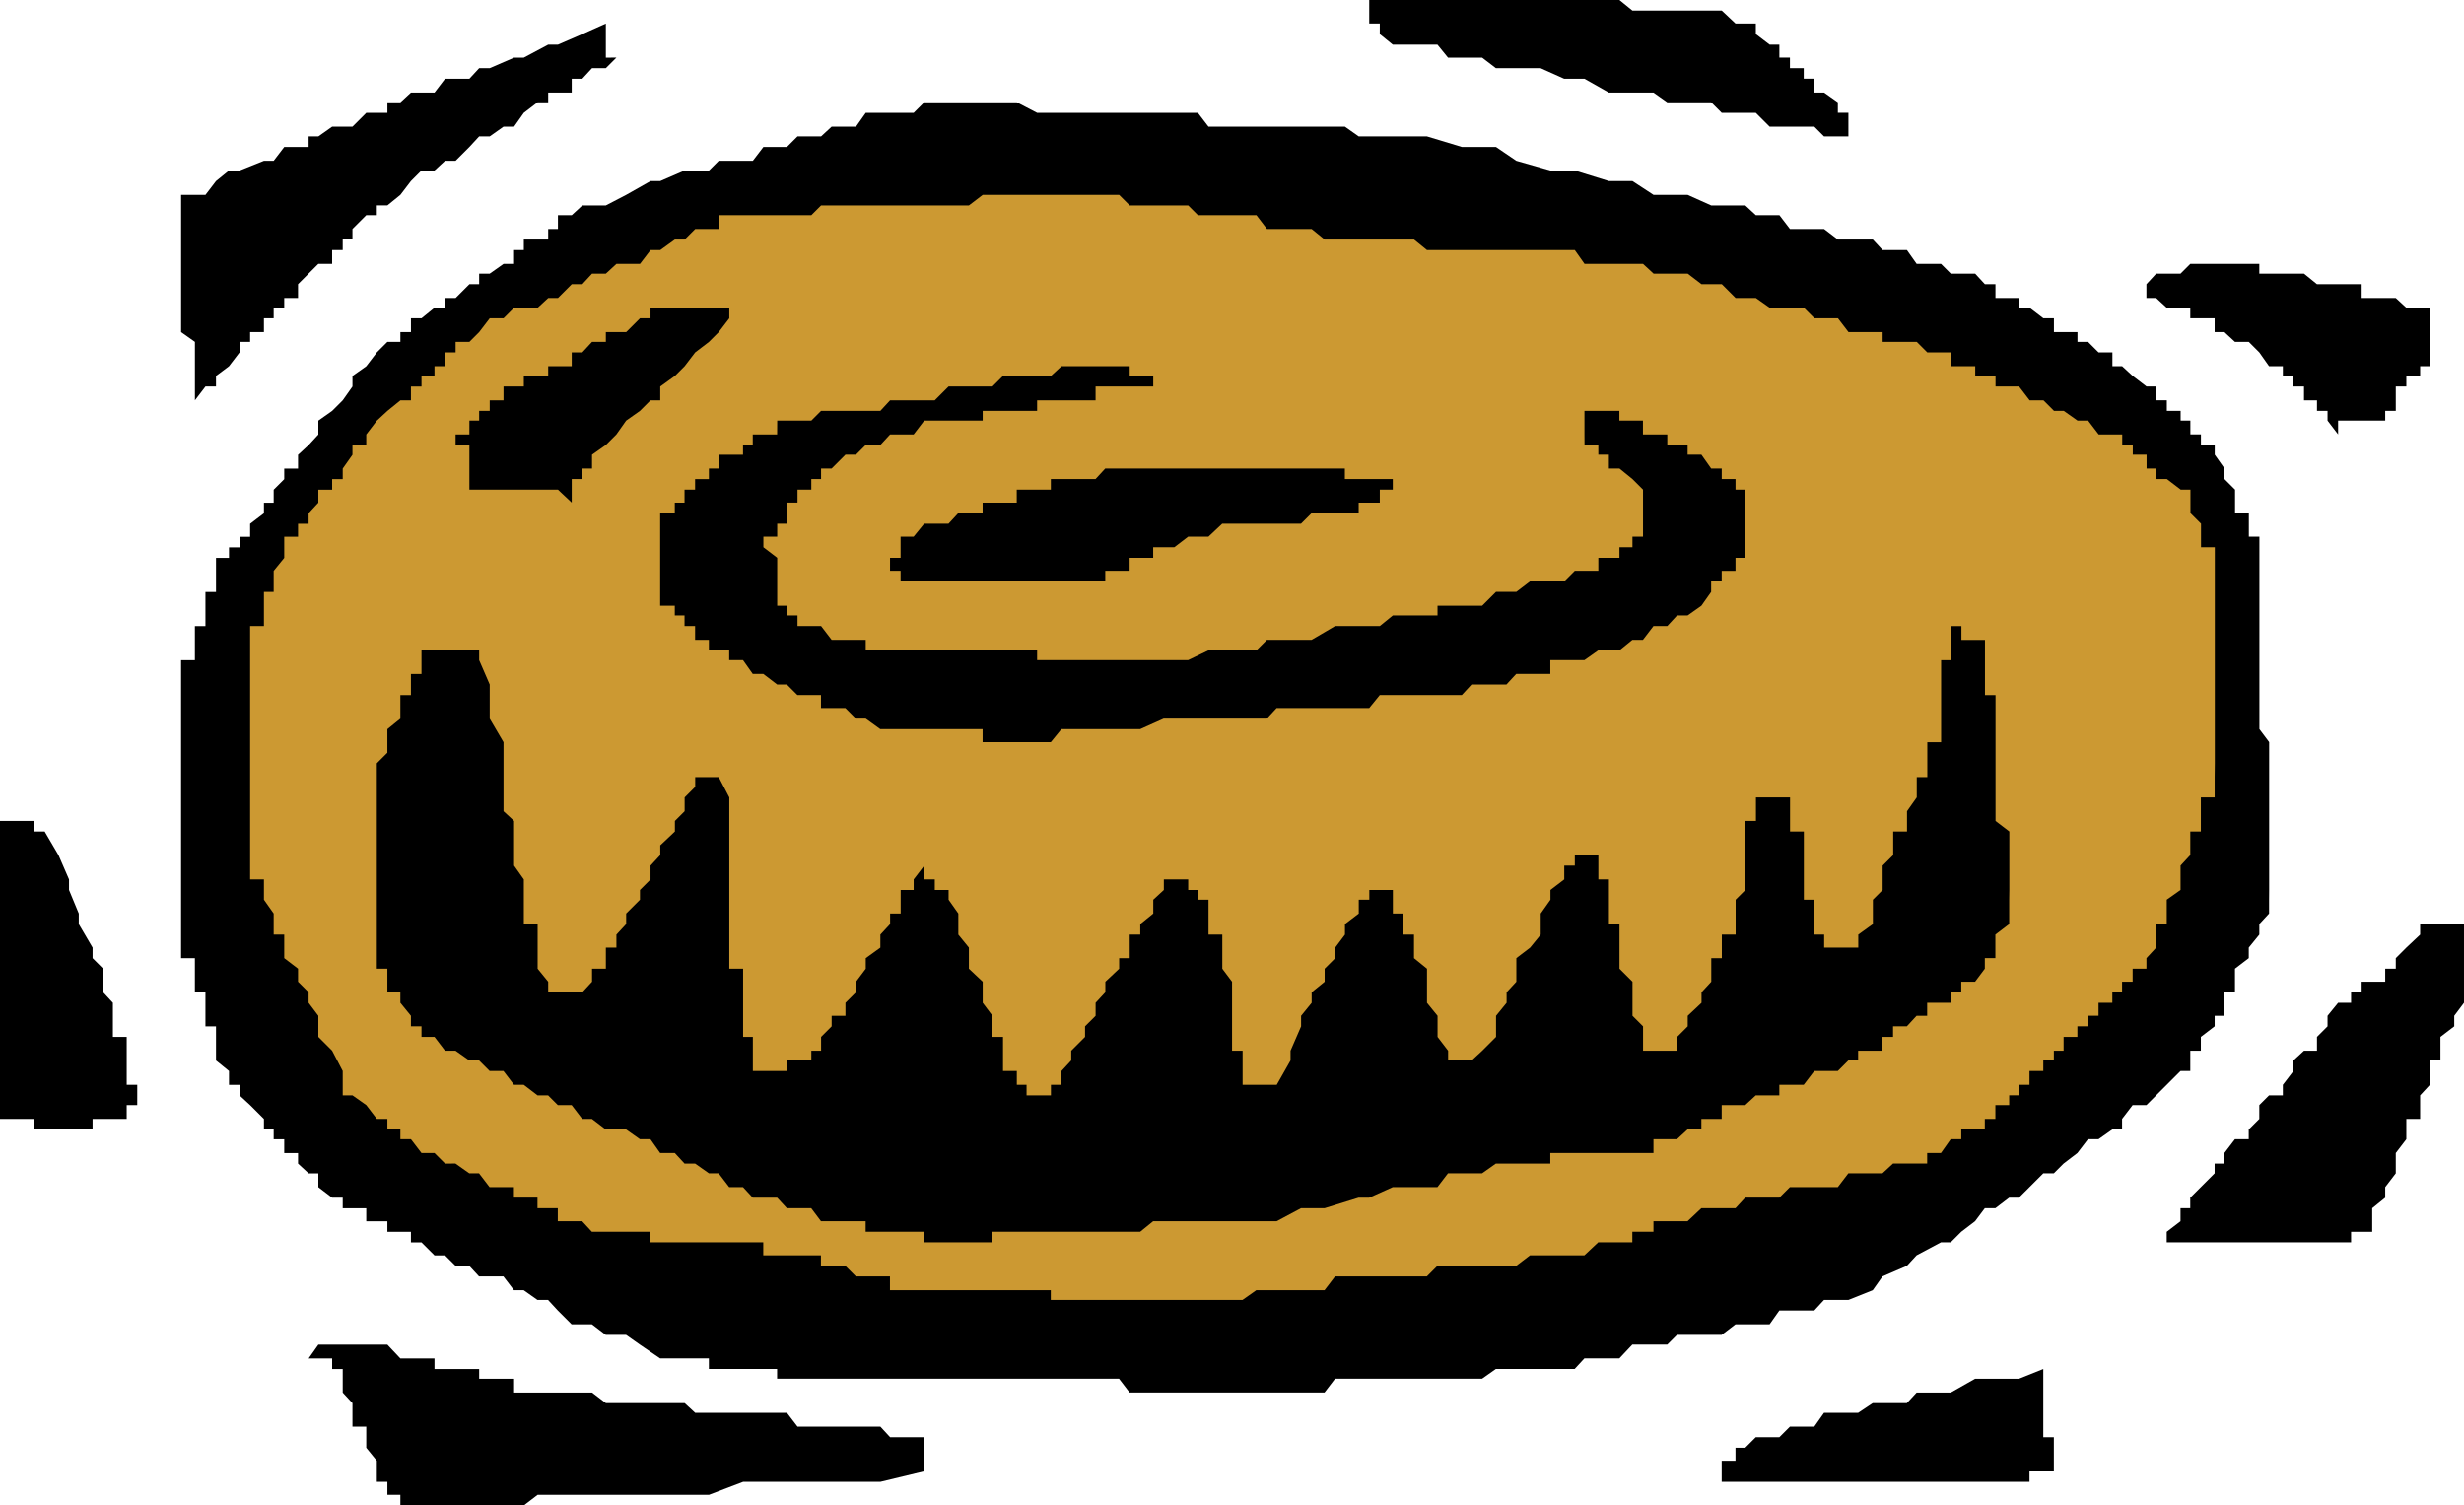
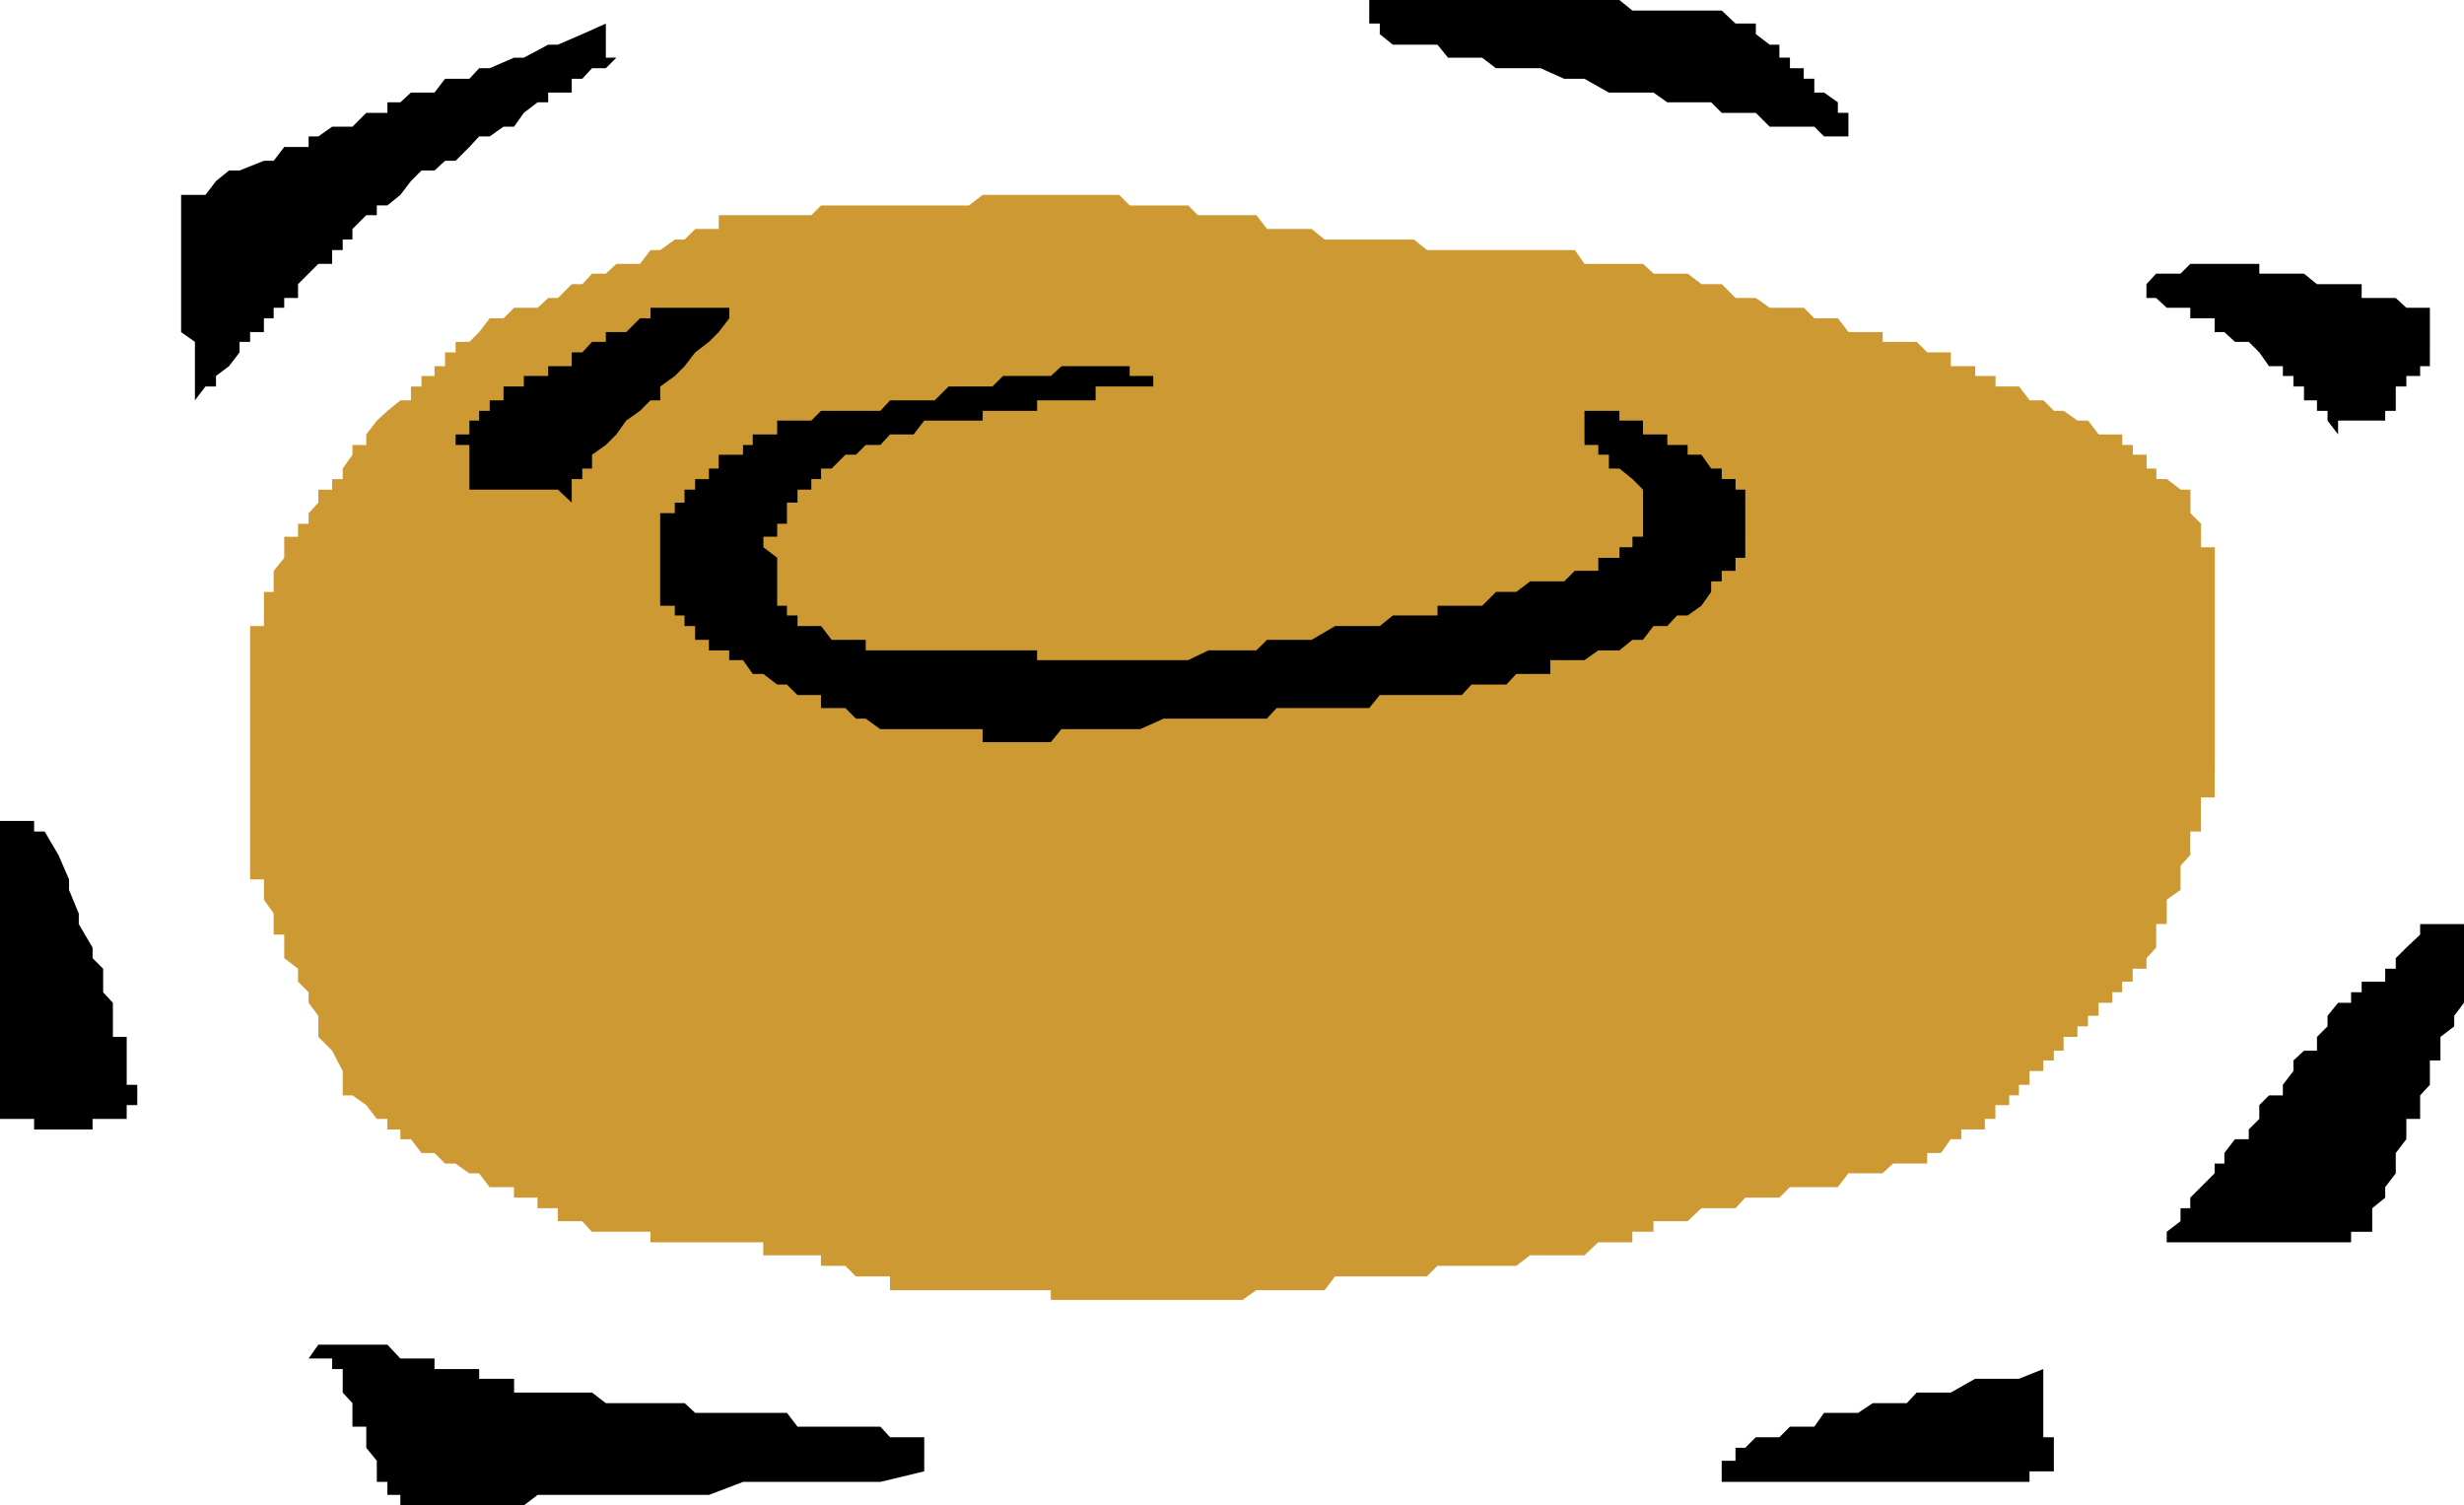
<svg xmlns="http://www.w3.org/2000/svg" xmlns:ns1="http://sodipodi.sourceforge.net/DTD/sodipodi-0.dtd" xmlns:ns2="http://www.inkscape.org/namespaces/inkscape" version="1.0" width="129.724mm" height="79.259mm" id="svg13" ns1:docname="Danish.wmf">
  <ns1:namedview id="namedview13" pagecolor="#ffffff" bordercolor="#000000" borderopacity="0.25" ns2:showpageshadow="2" ns2:pageopacity="0.0" ns2:pagecheckerboard="0" ns2:deskcolor="#d1d1d1" ns2:document-units="mm" />
  <defs id="defs1">
    <pattern id="WMFhbasepattern" patternUnits="userSpaceOnUse" width="6" height="6" x="0" y="0" />
  </defs>
  <path style="fill:#000000;fill-opacity:1;fill-rule:evenodd;stroke:none" d="m 490.294,197.445 v 2.1 l -1.939,2.585 v 2.1 l -2.747,2.1 v 2.747 1.939 h -2.101 v 2.1 2.747 l -1.939,2.1 v 1.939 2.747 h -2.747 v 2.1 1.939 l -2.101,2.747 v 2.1 1.939 l -2.101,2.747 v 2.1 l -2.586,2.1 v 2.585 2.1 h -2.101 -2.101 v 2.1 h -2.586 -2.101 -2.101 -2.586 -2.101 -2.101 -2.747 -1.939 -2.101 -2.747 -2.101 -1.939 -2.747 -2.101 -1.939 -2.747 v -2.1 l 2.747,-2.1 v -2.585 h 1.939 v -2.1 l 2.101,-2.1 2.747,-2.747 v -1.939 h 1.939 v -2.1 l 2.101,-2.747 h 2.747 v -1.939 l 2.101,-2.1 v -2.747 l 1.939,-1.939 h 2.747 v -2.1 l 2.101,-2.747 v -2.1 l 2.101,-1.939 h 2.586 v -2.747 l 2.101,-2.1 v -2.1 l 2.101,-2.585 h 2.586 v -2.1 h 2.101 v -2.1 h 2.101 2.586 v -2.585 h 2.101 v -2.1 l 2.101,-2.1 2.747,-2.585 v -2.1 h 1.939 2.101 2.747 1.939 v 2.1 2.585 2.1 2.1 2.585 z" id="path1" />
  <path style="fill:#000000;fill-opacity:1;fill-rule:evenodd;stroke:none" d="m 483.507,70.124 v 2.747 h -1.939 v 1.939 h -2.747 v 2.1 h -2.101 v 2.747 2.1 h -2.101 v 1.939 h -2.586 -2.101 -2.101 -2.586 v 2.747 l -2.101,-2.747 v -1.939 h -2.101 V 79.657 h -2.586 v -2.747 h -2.101 v -2.1 h -2.101 v -1.939 h -2.747 l -1.939,-2.747 -2.101,-2.1 h -2.747 l -2.101,-1.939 h -1.939 v -2.747 h -2.747 -2.101 v -2.1 h -1.939 -2.747 l -2.101,-1.939 h -1.939 v -2.747 l 1.939,-2.1 h 2.101 2.747 l 1.939,-1.939 h 2.101 2.747 1.939 2.101 2.747 2.101 v 1.939 h 1.939 2.747 2.101 2.101 l 2.586,2.1 h 2.101 2.101 2.586 2.101 v 2.747 h 2.101 2.586 2.101 l 2.101,1.939 h 2.747 1.939 v 2.1 2.747 1.939 z" id="path2" />
-   <path style="fill:#000000;fill-opacity:1;fill-rule:evenodd;stroke:none" d="m 451.51,179.026 v 2.747 l -1.939,2.1 v 2.1 l -2.101,2.585 v 2.1 l -2.747,2.1 v 2.585 2.1 h -2.101 v 2.1 2.585 h -1.939 v 2.1 l -2.747,2.1 v 2.747 h -2.101 v 1.939 2.1 h -1.939 l -2.747,2.747 -2.101,2.1 -1.939,1.939 h -2.747 l -2.101,2.747 v 2.1 h -1.939 l -2.747,1.939 h -2.101 l -2.101,2.747 -2.747,2.1 -1.939,1.939 h -2.101 l -2.747,2.747 -2.101,2.1 h -1.939 l -2.747,2.1 h -2.101 l -1.939,2.585 -2.747,2.1 -2.101,2.1 h -1.939 l -4.848,2.585 -1.939,2.1 -4.848,2.1 -1.939,2.747 -4.848,1.939 h -2.101 -2.747 l -1.939,2.1 h -2.101 -2.747 -2.101 l -1.939,2.747 h -2.747 -2.101 -1.939 l -2.747,2.1 h -2.101 -1.939 -2.747 -2.101 l -1.939,1.939 h -2.747 -2.101 -2.101 l -2.586,2.747 h -2.101 -2.101 -2.747 l -1.939,2.1 h -2.101 -2.747 -1.939 -2.101 -2.747 -1.939 -2.101 l -2.747,1.939 h -2.101 -1.939 -2.747 -2.101 -2.101 -2.586 -2.101 -2.101 -2.586 -2.101 -2.101 -2.747 -1.939 l -2.101,2.747 h -2.586 -2.101 -2.101 -2.747 -1.939 -4.848 -2.101 -1.939 -2.747 -4.04 -2.747 -2.101 -4.686 -2.101 l -2.101,-2.747 h -2.747 -4.04 -2.747 -1.939 -2.101 -4.848 -1.939 -2.747 -4.04 -2.747 -2.101 -1.939 -4.848 -2.101 -2.586 -4.04 -2.909 -1.939 -4.848 -2.101 -1.939 -2.747 -2.101 -1.939 v -1.939 h -2.747 -2.101 -1.939 -2.747 -2.101 -1.939 v -2.1 h -2.747 -2.101 -1.939 -2.909 l -4.04,-2.747 -2.747,-1.939 h -4.04 l -2.747,-2.1 h -4.04 l -2.747,-2.747 -1.939,-2.1 h -2.101 l -2.747,-1.939 h -1.939 l -2.101,-2.747 h -2.747 -2.101 l -1.939,-2.1 H 90.657 L 88.557,249.796 h -2.101 l -2.586,-2.585 h -2.101 v -2.1 H 79.669 77.083 v -2.1 h -2.101 -2.101 v -2.585 h -2.747 -1.939 v -2.1 h -2.101 l -2.747,-2.1 v -2.747 h -1.939 l -2.101,-1.939 v -2.1 h -2.747 v -2.747 h -2.101 v -1.939 h -1.939 v -2.1 l -2.747,-2.747 -2.101,-1.939 v -2.1 h -2.101 v -2.747 l -2.586,-2.1 v -1.939 -2.747 -2.1 h -2.101 v -2.1 -2.585 -2.1 h -2.101 v -2.1 -2.585 -2.1 h -2.747 v -2.1 -2.585 -2.1 -2.1 -2.747 -1.939 -2.1 -2.747 -2.1 -1.939 -2.747 -2.1 -1.939 -2.747 -2.1 -1.939 -2.747 -2.1 -2.1 -2.585 -2.1 -2.1 -2.585 -2.1 -2.1 -2.747 h 2.747 v -1.939 -2.1 -2.747 h 2.101 v -2.1 -1.939 -2.747 h 2.101 v -2.1 -2.1 -2.585 h 2.586 v -2.1 h 2.101 v -2.1 h 2.101 v -2.585 l 2.747,-2.1 v -2.1 h 1.939 v -2.585 l 2.101,-2.1 v -2.1 h 2.747 v -2.747 l 2.101,-1.939 1.939,-2.1 V 83.696 l 2.747,-1.939 2.101,-2.1 1.939,-2.747 v -2.1 l 2.747,-1.939 2.101,-2.747 2.101,-2.1 h 2.586 v -1.939 h 2.101 v -2.747 h 2.101 l 2.586,-2.1 H 88.557 v -1.939 h 2.101 l 2.747,-2.747 h 1.939 v -2.1 h 2.101 l 2.747,-1.939 h 2.101 V 49.765 h 1.939 v -2.1 h 2.747 2.101 v -2.1 h 1.939 v -2.747 h 2.747 l 2.101,-1.939 h 4.686 l 4.04,-2.1 4.848,-2.747 h 1.939 l 4.848,-2.1 h 4.848 l 1.939,-1.939 h 2.101 4.686 l 2.101,-2.747 h 2.747 1.939 l 2.101,-2.1 h 2.747 1.939 l 2.101,-1.939 h 2.747 2.101 l 1.939,-2.747 h 2.909 1.939 2.101 2.586 l 2.101,-2.1 h 2.101 2.747 1.939 2.101 4.686 2.101 2.747 l 4.04,2.1 h 2.747 2.101 4.686 2.101 1.939 2.747 4.202 2.586 2.101 4.848 1.939 l 2.101,2.747 h 4.686 2.101 2.747 4.04 2.747 2.101 4.686 2.101 1.939 l 2.747,1.939 h 4.202 2.586 2.101 4.686 l 6.949,2.1 h 6.787 l 4.04,2.747 6.787,1.939 h 4.848 l 6.787,2.1 h 4.686 l 4.202,2.747 h 4.686 2.101 l 4.686,2.1 h 2.101 4.686 l 2.101,1.939 h 2.747 1.939 l 2.101,2.747 h 2.747 2.101 1.939 l 2.747,2.1 h 2.101 1.939 2.909 l 1.939,2.1 h 2.101 2.747 l 1.939,2.747 h 2.101 2.747 l 1.939,1.939 h 4.848 l 1.939,2.1 h 2.101 v 2.747 h 2.747 1.939 v 1.939 h 2.101 l 2.747,2.1 h 2.101 v 2.747 h 1.939 2.747 v 1.939 h 2.101 l 2.101,2.1 h 2.747 v 2.747 h 1.939 l 2.101,1.939 2.747,2.1 h 1.939 v 2.747 h 2.101 v 2.1 h 2.747 v 1.939 h 1.939 v 2.747 h 2.101 v 2.1 h 2.747 v 1.939 l 1.939,2.747 v 2.1 l 2.101,2.1 v 2.585 2.1 h 2.747 v 2.1 2.585 h 2.101 v 2.1 2.1 2.585 2.1 2.1 2.747 1.939 2.1 2.747 2.1 1.939 2.747 2.1 2.1 2.585 2.1 2.1 l 1.939,2.585 v 2.1 2.1 2.747 1.939 2.1 2.747 1.939 2.1 2.747 1.939 2.1 2.747 2.1 z" id="path3" />
  <path style="fill:#cc9932;fill-opacity:1;fill-rule:evenodd;stroke:none" d="m 440.683,154.628 v 1.939 2.1 h -2.747 v 2.747 1.939 2.1 h -2.101 v 2.747 1.939 l -1.939,2.1 v 2.747 2.1 l -2.747,1.939 v 2.747 2.1 h -2.101 v 2.1 2.585 l -1.939,2.1 v 2.1 h -2.747 v 2.585 h -2.101 v 2.1 h -1.939 v 2.1 h -2.747 v 2.585 h -2.101 v 2.1 h -2.101 v 2.1 h -2.747 v 2.747 h -1.939 v 1.939 h -2.101 v 2.1 h -2.747 v 2.747 h -2.101 v 2.1 h -1.939 v 1.939 h -2.747 v 2.747 h -2.101 v 2.1 h -1.939 -2.747 v 1.939 h -2.101 l -1.939,2.747 h -2.747 v 2.1 h -2.101 -4.686 l -2.101,1.939 h -4.848 -1.939 l -2.101,2.747 h -4.686 -2.101 -2.747 l -2.101,2.1 h -1.939 -2.747 -2.101 l -1.939,2.1 h -2.747 -2.101 -1.939 l -2.747,2.585 h -2.101 -1.939 -2.747 v 2.1 h -2.101 -2.101 v 2.1 h -2.586 -2.101 -2.101 l -2.747,2.585 h -1.939 -2.101 -2.747 -1.939 -2.101 l -2.747,2.1 h -1.939 -2.101 -2.747 -2.101 -1.939 -2.747 -2.101 l -2.101,2.1 h -2.586 -4.202 -2.586 -2.101 -2.101 -2.747 -1.939 l -2.101,2.747 h -2.586 -2.101 -2.101 -2.747 -1.939 -2.101 l -2.747,1.939 h -2.101 -1.939 -2.747 -2.101 -1.939 -2.747 -2.101 -2.101 -2.586 -2.101 -2.101 -2.747 -1.939 -2.101 -2.747 -1.939 -2.101 v -1.939 h -2.747 -2.101 -1.939 -2.747 -2.101 -1.939 -2.747 -2.101 -1.939 -2.747 -2.101 -2.101 -2.586 -2.101 v -2.747 h -1.939 -2.909 -1.939 l -2.101,-2.1 h -2.747 -2.101 v -2.1 h -1.939 -2.747 -2.101 -1.939 -2.747 v -2.585 h -2.101 -1.939 -2.747 -2.101 -1.939 -2.747 -2.101 -1.939 -2.909 -1.939 v -2.1 h -2.101 -2.747 -1.939 -2.101 -2.747 l -1.939,-2.1 h -2.101 -2.747 v -2.585 h -1.939 -2.101 v -2.1 h -2.747 -1.939 v -2.1 h -2.101 -2.747 l -2.101,-2.747 h -1.939 l -2.747,-1.939 H 88.557 l -2.101,-2.1 h -2.586 l -2.101,-2.747 H 79.669 v -1.939 h -2.586 v -2.1 h -2.101 l -2.101,-2.747 -2.747,-1.939 h -1.939 v -2.1 -2.747 l -2.101,-4.039 -2.747,-2.747 v -4.201 l -1.939,-2.585 v -2.1 l -2.101,-2.1 v -2.585 l -2.747,-2.1 v -2.1 -2.585 h -2.101 v -2.1 -2.1 l -1.939,-2.747 v -1.939 -2.1 h -2.747 v -2.747 -2.1 -1.939 -2.747 -2.1 -1.939 -2.747 -2.1 -1.939 -2.747 -2.1 -2.1 -2.585 -2.1 -2.1 -2.585 -2.1 -2.1 -2.747 -1.939 -2.1 -2.747 h 2.747 v -2.1 -1.939 -2.747 h 1.939 v -2.1 -2.1 l 2.101,-2.585 v -2.1 -2.1 h 2.747 v -2.585 h 2.101 v -2.1 l 1.939,-2.1 v -2.585 h 2.747 v -2.1 h 2.101 v -2.1 l 1.939,-2.747 v -1.939 h 2.747 v -2.1 l 2.101,-2.747 2.101,-1.939 2.586,-2.1 h 2.101 v -2.747 h 2.101 v -2.1 h 2.586 V 72.871 H 88.557 v -2.747 h 2.101 v -2.1 h 2.747 l 1.939,-1.939 2.101,-2.747 h 2.747 l 2.101,-2.1 h 1.939 2.747 l 2.101,-1.939 h 1.939 l 2.747,-2.747 h 2.101 l 1.939,-2.1 h 2.747 l 2.101,-1.939 h 1.939 2.747 l 2.101,-2.747 h 1.939 l 2.909,-2.1 h 1.939 l 2.101,-2.1 h 2.747 1.939 v -2.747 h 2.101 2.747 1.939 2.101 2.747 1.939 2.101 2.747 l 1.939,-1.939 h 2.101 2.747 2.101 1.939 2.909 1.939 2.101 2.586 2.101 2.101 2.747 1.939 2.101 l 2.747,-2.1 h 1.939 2.101 2.747 1.939 2.101 2.747 2.101 1.939 2.747 2.101 1.939 2.747 l 2.101,2.1 h 2.101 2.586 2.101 2.101 2.747 l 1.939,1.939 h 2.101 2.747 1.939 2.101 2.747 l 2.101,2.747 h 1.939 2.747 2.101 2.101 l 2.586,2.1 h 2.101 1.939 2.747 2.101 2.101 2.586 2.101 2.101 l 2.586,2.1 h 2.101 2.101 2.747 1.939 2.101 2.747 2.101 1.939 2.747 2.101 1.939 2.747 2.101 l 1.939,2.747 h 2.747 2.101 2.101 2.586 2.101 l 2.101,1.939 h 2.747 1.939 2.101 l 2.747,2.1 h 1.939 2.101 l 2.747,2.747 h 1.939 2.101 l 2.747,1.939 h 1.939 2.101 2.747 l 2.101,2.1 h 1.939 2.747 l 2.101,2.747 h 1.939 2.909 1.939 v 1.939 h 2.101 2.747 1.939 l 2.101,2.1 h 2.747 1.939 v 2.747 h 2.101 2.747 v 1.939 h 1.939 2.101 v 2.1 h 2.747 1.939 l 2.101,2.747 h 2.747 l 2.101,2.1 h 1.939 l 2.747,1.939 h 2.101 l 2.101,2.747 h 2.747 1.939 v 2.1 h 2.101 v 1.939 h 2.747 v 2.747 h 1.939 v 2.1 h 2.101 l 2.747,2.1 h 1.939 v 2.585 2.1 l 2.101,2.1 v 2.585 2.1 h 2.747 v 2.1 2.585 2.1 2.1 2.747 1.939 2.1 2.747 2.1 1.939 2.747 2.1 2.1 2.585 2.1 2.1 2.585 2.1 2.1 z" id="path4" />
  <path style="fill:#000000;fill-opacity:1;fill-rule:evenodd;stroke:none" d="m 408.686,290.675 v 2.1 h -2.101 -2.747 v 2.1 h -2.101 -1.939 -2.747 -2.101 -1.939 -2.747 -2.101 -1.939 -2.747 -2.101 -1.939 -2.747 -2.101 -1.939 -2.909 -1.939 -2.101 -2.747 -1.939 -2.101 -2.747 -2.101 -1.939 -2.747 -2.101 -1.939 -2.747 v -2.1 -2.1 h 2.747 v -2.585 h 1.939 l 2.101,-2.1 h 2.747 1.939 l 2.101,-2.1 h 2.747 2.101 l 1.939,-2.747 h 2.747 2.101 1.939 l 2.909,-1.939 h 1.939 2.101 2.747 l 1.939,-2.1 h 2.101 2.747 1.939 l 4.848,-2.747 h 1.939 2.101 4.686 l 4.848,-1.939 v 1.939 2.747 2.1 1.939 2.747 2.1 h 2.101 v 2.1 z" id="path5" />
-   <path style="fill:#000000;fill-opacity:1;fill-rule:evenodd;stroke:none" d="m 399.798,179.026 v 2.747 2.1 l -2.747,2.1 v 2.585 2.1 h -2.101 v 2.1 l -1.939,2.585 h -2.747 v 2.1 h -2.101 v 2.1 h -1.939 -2.747 v 2.585 h -2.101 l -1.939,2.1 h -2.747 v 2.1 h -2.101 v 2.747 h -1.939 -2.909 v 1.939 h -1.939 l -2.101,2.1 h -2.747 -1.939 l -2.101,2.747 h -2.747 -2.101 v 2.1 h -1.939 -2.747 l -2.101,1.939 h -1.939 -2.747 v 2.747 h -2.101 -1.939 v 2.1 h -2.747 l -2.101,1.939 h -1.939 -2.747 v 2.747 h -2.101 -2.101 -2.586 -2.101 -2.101 -2.747 -1.939 -2.101 -2.747 v 2.1 h -1.939 -2.101 -2.747 -1.939 -2.101 l -2.747,1.939 h -4.04 -2.747 l -2.101,2.747 h -4.686 -4.202 l -4.686,2.1 h -2.101 l -6.787,2.1 h -4.686 l -4.848,2.585 h -1.939 -2.101 -2.747 -2.101 -1.939 -2.747 -2.101 -1.939 -2.747 -2.101 -2.101 l -2.586,2.1 h -2.101 -2.101 -2.747 -1.939 -2.101 -2.747 -1.939 -2.101 -2.747 -2.101 -1.939 -2.747 -2.101 v 2.1 h -1.939 -2.747 -2.101 -1.939 -2.747 -2.101 v -2.1 h -2.101 -2.586 -2.101 -1.939 -2.909 v -2.1 h -1.939 -2.101 -2.747 -2.101 l -1.939,-2.585 h -2.747 -2.101 l -1.939,-2.1 h -2.747 -2.101 l -1.939,-2.1 h -2.747 l -2.101,-2.747 h -1.939 l -2.747,-1.939 h -2.101 l -1.939,-2.1 h -2.909 l -1.939,-2.747 h -2.101 l -2.747,-1.939 h -1.939 -2.101 l -2.747,-2.1 h -1.939 l -2.101,-2.747 h -2.747 l -1.939,-1.939 h -2.101 l -2.747,-2.1 h -1.939 l -2.101,-2.747 h -2.747 l -2.101,-2.1 h -1.939 l -2.747,-1.939 H 88.557 l -2.101,-2.747 h -2.586 v -2.1 h -2.101 v -2.1 l -2.101,-2.585 v -2.1 h -2.586 v -2.1 -2.585 h -2.101 v -2.1 -2.1 -2.585 -2.1 -2.1 -2.747 -1.939 -2.1 -2.747 -2.1 -1.939 -2.747 -2.1 -1.939 -2.747 -2.1 -1.939 -2.747 l 2.101,-2.1 v -2.1 -2.585 l 2.586,-2.1 v -2.1 -2.585 h 2.101 v -2.1 -2.1 h 2.101 v -2.747 -1.939 h 2.586 2.101 2.101 2.747 1.939 v -2.1 4.039 l 2.101,4.847 v 4.686 2.1 l 2.747,4.686 v 2.1 2.1 4.686 2.1 2.747 l 2.101,1.939 v 2.1 2.747 1.939 2.1 l 1.939,2.747 v 2.1 1.939 2.747 2.1 h 2.747 v 2.1 2.585 2.1 2.1 l 2.101,2.585 v 2.1 h 1.939 2.747 2.101 l 1.939,-2.1 v -2.585 h 2.747 v -2.1 -2.1 h 2.101 v -2.585 l 1.939,-2.1 v -2.1 l 2.747,-2.747 v -1.939 l 2.101,-2.1 v -2.747 l 1.939,-2.1 v -1.939 l 2.909,-2.747 v -2.1 l 1.939,-1.939 v -2.747 l 2.101,-2.1 v -1.939 h 2.747 v -2.747 2.747 h 1.939 l 2.101,4.039 v 2.747 4.039 2.747 1.939 2.1 2.747 2.1 1.939 2.747 2.1 2.1 2.585 2.1 2.1 h 2.747 v 2.585 2.1 2.1 2.585 2.1 2.1 h 1.939 v 2.747 1.939 2.1 h 2.101 2.747 1.939 v -2.1 h 2.101 2.747 v -1.939 h 1.939 v -2.747 l 2.101,-2.1 v -2.1 h 2.747 v -2.585 l 2.101,-2.1 v -2.1 l 1.939,-2.585 v -2.1 l 2.909,-2.1 v -2.585 l 1.939,-2.1 v -2.1 h 2.101 v -2.747 -1.939 h 2.586 v -2.1 l 2.101,-2.747 v 2.747 h 2.101 v 2.1 h 2.747 v 1.939 l 1.939,2.747 v 2.1 2.1 l 2.101,2.585 v 2.1 2.1 l 2.747,2.585 v 2.1 2.1 l 1.939,2.585 v 2.1 2.1 h 2.101 v 2.747 1.939 2.1 h 2.747 v 2.747 h 1.939 v 2.1 h 2.101 2.747 v -2.1 h 2.101 v -2.747 l 1.939,-2.1 v -1.939 l 2.747,-2.747 v -2.1 l 2.101,-2.1 v -2.585 l 1.939,-2.1 v -2.1 l 2.747,-2.585 v -2.1 h 2.101 v -2.1 -2.585 h 2.101 v -2.1 l 2.586,-2.1 v -2.747 l 2.101,-1.939 v -2.1 h 2.101 v -2.747 2.747 h 2.747 v 2.1 h 1.939 v 1.939 h 2.101 v 2.747 2.1 2.1 h 2.747 v 2.585 2.1 2.1 l 1.939,2.585 v 2.1 2.1 2.585 2.1 2.1 2.747 h 2.101 v 1.939 2.1 2.747 h 2.747 2.101 1.939 l 2.747,-4.847 v -1.939 l 2.101,-4.847 v -2.1 l 2.101,-2.585 v -2.1 l 2.586,-2.1 v -2.585 l 2.101,-2.1 v -2.1 l 1.939,-2.585 v -2.1 l 2.747,-2.1 v -2.747 h 2.101 v -1.939 h 2.101 v -2.1 2.1 h 2.586 v 1.939 2.747 h 2.101 v 2.1 2.1 h 2.101 v 2.585 2.1 l 2.586,2.1 v 2.585 2.1 2.1 l 2.101,2.585 v 2.1 2.1 l 2.101,2.747 v 1.939 h 2.747 1.939 l 2.101,-1.939 2.747,-2.747 v -4.201 l 2.101,-2.585 v -2.1 l 1.939,-2.1 v -4.686 l 2.747,-2.1 2.101,-2.585 v -2.1 -2.1 l 1.939,-2.747 v -1.939 l 2.747,-2.1 v -2.747 h 2.101 v -2.1 h 1.939 v -1.939 1.939 h 2.747 v 2.1 2.747 h 2.101 v 2.1 1.939 2.747 2.1 h 2.101 v 2.1 2.585 2.1 2.1 l 2.586,2.585 v 2.1 4.686 l 2.101,2.1 v 4.847 h 2.101 2.747 1.939 v -2.747 l 2.101,-2.1 v -2.1 l 2.747,-2.585 v -2.1 l 1.939,-2.1 v -2.585 -2.1 h 2.101 v -2.1 -2.585 h 2.747 v -2.1 -2.1 -2.747 l 1.939,-1.939 v -2.1 -2.747 -2.1 -1.939 -2.747 -2.1 h 2.101 v -1.939 -2.747 h 2.747 1.939 2.101 v 2.747 1.939 2.1 h 2.747 v 2.747 1.939 2.1 2.747 2.1 1.939 h 2.101 v 2.747 2.1 2.1 h 1.939 v 2.585 h 2.747 2.101 1.939 v -2.585 l 2.909,-2.1 v -2.1 -2.747 l 1.939,-1.939 v -2.1 -2.747 l 2.101,-2.1 v -1.939 -2.747 h 2.747 v -2.1 -1.939 l 1.939,-2.747 v -2.1 -1.939 h 2.101 v -2.747 -2.1 -2.1 h 2.747 v -2.585 -2.1 -2.1 -2.585 -2.1 -2.1 -2.747 h 1.939 v -1.939 -2.1 -2.747 h 2.101 v 2.747 h 2.747 1.939 v 2.1 1.939 2.747 2.1 2.1 h 2.101 v 2.585 2.1 2.1 2.585 2.1 2.1 2.747 1.939 2.1 2.747 1.939 l 2.747,2.1 v 2.747 1.939 2.1 2.747 2.1 z" id="path6" />
  <path style="fill:#000000;fill-opacity:1;fill-rule:evenodd;stroke:none" d="m 369.74,27.145 h -4.04 -2.747 l -1.939,-1.939 h -2.101 -4.848 -1.939 l -2.747,-2.747 h -4.04 -2.747 l -2.101,-2.1 h -4.686 -2.101 -1.939 l -2.747,-1.939 h -4.202 -2.586 -2.101 l -4.848,-2.747 h -1.939 -2.101 l -4.686,-2.1 h -2.101 -2.747 -4.04 l -2.747,-2.1 h -2.101 -4.686 l -2.101,-2.585 h -2.101 -2.586 -4.202 l -2.586,-2.1 V 4.686 h -2.101 V 2.1 0 h 4.686 2.101 4.686 4.202 2.747 1.939 2.101 4.848 1.939 2.747 2.101 1.939 2.747 2.101 1.939 2.747 2.101 2.101 l 2.586,2.1 h 2.101 2.101 2.747 1.939 2.101 2.747 4.04 l 2.747,2.585 h 1.939 2.101 v 2.1 l 2.747,2.1 h 1.939 v 2.585 h 2.101 v 2.1 h 2.747 v 2.1 h 2.101 v 2.747 h 1.939 l 2.747,1.939 v 2.1 h 2.101 v 2.747 1.939 z" id="path7" />
  <path style="fill:#000000;fill-opacity:1;fill-rule:evenodd;stroke:none" d="m 347.278,108.902 v 2.1 h -1.939 v 2.585 h -2.747 v 2.1 h -2.101 v 2.1 l -1.939,2.747 -2.747,1.939 h -2.101 l -1.939,2.1 h -2.747 l -2.101,2.747 h -2.101 l -2.586,2.1 h -2.101 -2.101 l -2.747,1.939 h -1.939 -2.101 -2.747 v 2.747 h -1.939 -2.101 -2.747 l -1.939,2.1 h -2.101 -4.848 l -1.939,2.1 h -2.747 -2.101 -2.101 -4.686 -2.101 -2.586 l -2.101,2.585 h -2.101 -2.747 -4.04 -2.586 -2.101 -2.101 -2.747 l -1.939,2.1 h -2.101 -4.848 -1.939 -2.747 -2.101 -1.939 -2.747 -2.101 l -4.686,2.1 h -2.101 -2.101 -2.747 -1.939 -2.101 -4.686 l -2.101,2.585 h -2.747 -2.101 -1.939 -2.747 -2.101 -1.939 v -2.585 h -2.747 -2.101 -1.939 -2.747 -2.101 -2.101 -2.586 -2.101 -1.939 l -2.909,-2.1 h -1.939 l -2.101,-2.1 h -2.747 -2.101 v -2.585 h -1.939 -2.747 l -2.101,-2.1 h -1.939 l -2.747,-2.1 h -2.101 l -1.939,-2.747 h -2.747 v -1.939 h -2.101 -1.939 v -2.1 h -2.747 v -2.747 h -2.101 v -2.1 h -1.939 v -1.939 h -2.909 v -2.747 h -1.939 1.939 v -2.1 -2.1 -2.585 -2.1 -2.1 -2.585 -2.1 h 2.909 v -2.1 h 1.939 v -2.585 h 2.101 v -2.1 h 2.747 v -2.1 h 1.939 v -2.747 h 2.101 2.747 v -1.939 h 1.939 v -2.1 h 2.101 2.747 V 83.696 h 1.939 2.101 2.747 l 1.939,-1.939 h 2.101 2.747 2.101 1.939 2.909 l 1.939,-2.1 h 2.101 2.586 2.101 2.101 l 2.747,-2.747 h 1.939 2.101 2.747 1.939 l 2.101,-2.1 h 2.747 1.939 2.101 2.747 l 2.101,-1.939 h 1.939 2.747 2.101 1.939 2.747 2.101 v 1.939 h 2.101 2.586 2.101 -2.101 v 2.1 h -2.586 -2.101 -2.101 -2.747 -1.939 v 2.747 h -2.101 -2.747 -1.939 -2.101 -2.747 v 2.1 h -2.101 -1.939 -2.747 -2.101 -1.939 v 1.939 h -2.747 -2.101 -1.939 -2.747 -2.101 l -2.101,2.747 h -2.586 -2.101 l -1.939,2.1 h -2.909 l -1.939,1.939 h -2.101 l -2.747,2.747 h -2.101 v 2.1 h -1.939 v 2.1 h -2.747 v 2.585 h -2.101 v 2.1 2.1 h -1.939 v 2.585 h -2.747 v 2.1 l 2.747,2.1 v 2.585 2.1 2.1 2.747 h 1.939 v 1.939 h 2.101 v 2.1 h 2.747 1.939 l 2.101,2.747 h 2.747 2.101 1.939 v 2.1 h 2.909 1.939 2.101 2.586 2.101 2.101 2.747 1.939 2.101 2.747 1.939 2.101 2.747 1.939 2.101 v 1.939 h 2.747 2.101 1.939 2.747 2.101 1.939 2.747 2.101 2.101 2.586 2.101 4.848 l 4.04,-1.939 h 4.686 4.848 l 2.101,-2.1 h 4.686 2.101 2.101 l 4.686,-2.747 h 1.939 2.747 2.101 2.101 l 2.586,-2.1 h 2.101 2.101 2.586 2.101 v -1.939 h 2.101 2.747 1.939 2.101 l 2.747,-2.747 h 2.101 1.939 l 2.747,-2.1 h 2.101 1.939 2.747 l 2.101,-2.1 h 4.686 v -2.585 h 2.101 2.101 v -2.1 h 2.586 v -2.1 h 2.101 v -2.585 -2.1 -2.1 -2.585 l -2.101,-2.1 -2.586,-2.1 h -2.101 v -2.747 h -2.101 v -1.939 h -2.747 V 86.443 83.696 81.757 h 2.747 v -2.1 2.1 h 2.101 2.101 v 1.939 h 2.586 2.101 v 2.747 h 2.101 2.747 v 2.1 h 1.939 2.101 v 1.939 h 2.747 l 1.939,2.747 h 2.101 v 2.1 h 2.747 v 2.1 h 1.939 v 2.585 2.1 2.1 2.585 z" id="path8" />
-   <path style="fill:#000000;fill-opacity:1;fill-rule:evenodd;stroke:none" d="m 274.558,97.43 v 2.585 h -2.101 -2.101 v 2.1 h -2.747 -1.939 -2.101 -2.586 l -2.101,2.1 h -2.101 -2.747 -1.939 -2.101 -2.747 -4.04 l -2.747,2.585 h -2.101 -1.939 l -2.747,2.1 h -2.101 -2.101 v 2.1 h -2.586 -2.101 v 2.585 h -2.101 -2.747 v 2.1 h -1.939 -2.101 -2.747 -1.939 -2.101 -2.747 -2.101 -1.939 -2.747 -2.101 -1.939 -2.747 -2.101 -1.939 -2.747 -2.101 -2.101 -2.586 v -2.1 h -2.101 v -2.585 h 2.101 v -2.1 -2.1 h 2.586 l 2.101,-2.585 h 2.101 2.747 l 1.939,-2.1 h 2.101 2.747 v -2.1 h 1.939 2.101 2.747 v -2.585 h 1.939 2.101 2.747 v -2.1 h 2.101 1.939 2.747 2.101 l 1.939,-2.1 h 2.747 2.101 2.101 4.686 2.101 2.747 1.939 2.101 2.747 1.939 2.101 2.747 2.101 1.939 2.747 2.101 2.101 2.586 2.101 1.939 v 2.1 h 2.747 2.101 2.101 2.586 v 2.1 z" id="path9" />
  <path style="fill:#000000;fill-opacity:1;fill-rule:evenodd;stroke:none" d="m 183.901,292.775 -8.726,2.1 h -6.949 -6.787 -6.787 -6.787 l -6.787,2.585 h -4.848 -4.848 -4.04 -4.686 -4.848 -4.04 -2.747 -4.04 l -2.747,2.1 h -1.939 -2.101 -2.747 H 95.344 93.405 90.657 88.557 86.456 83.87 81.77 79.669 v -2.1 h -2.586 v -2.585 h -2.101 v -2.1 -2.1 l -2.101,-2.585 v -2.1 -2.1 h -2.747 v -2.747 -1.939 l -1.939,-2.1 v -2.747 -1.939 h -2.101 v -2.1 h -2.747 -1.939 l 1.939,-2.747 h 2.747 2.101 1.939 2.747 2.101 2.101 l 2.586,2.747 h 2.101 2.101 2.586 v 2.1 h 2.101 2.101 2.747 1.939 v 1.939 h 2.101 2.747 2.101 v 2.747 h 1.939 2.747 2.101 1.939 2.747 4.04 l 2.747,2.1 h 2.101 1.939 2.747 2.101 1.939 2.909 1.939 l 2.101,1.939 h 2.747 4.04 2.747 1.939 2.101 2.747 1.939 l 2.101,2.747 h 2.747 1.939 2.101 4.848 1.939 2.909 l 1.939,2.1 h 2.101 2.586 2.101 v 2.1 2.585 z" id="path10" />
  <path style="fill:#000000;fill-opacity:1;fill-rule:evenodd;stroke:none" d="m 145.117,63.338 -2.101,2.747 -1.939,1.939 -2.747,2.1 -2.101,2.747 -1.939,1.939 -2.909,2.1 v 2.747 h -1.939 l -2.101,2.1 -2.747,1.939 -1.939,2.747 -2.101,2.1 -2.747,1.939 v 2.747 h -1.939 v 2.1 h -2.101 v 2.1 2.585 l -2.747,-2.585 h -1.939 -2.101 -2.747 -1.939 -2.101 -2.747 -2.101 -1.939 v -2.1 -2.1 -2.747 -1.939 h -2.747 v -2.1 h 2.747 V 83.696 h 1.939 V 81.757 H 97.445 V 79.657 h 2.747 v -2.747 h 2.101 1.939 v -2.1 h 2.747 2.101 v -1.939 h 1.939 2.747 v -2.747 h 2.101 l 1.939,-2.1 h 2.747 v -1.939 h 2.101 1.939 l 2.747,-2.747 h 2.101 v -2.1 h 1.939 2.909 1.939 2.101 2.747 1.939 2.101 v 2.1 h 2.747 z" id="path11" />
  <path style="fill:#000000;fill-opacity:1;fill-rule:evenodd;stroke:none" d="m 122.654,11.472 -2.101,2.1 h -2.747 l -1.939,2.1 h -2.101 v 2.747 h -2.747 -1.939 v 1.939 h -2.101 l -2.747,2.1 -1.939,2.747 h -2.101 l -2.747,1.939 h -2.101 l -1.939,2.1 -2.747,2.747 H 88.557 l -2.101,1.939 h -2.586 l -2.101,2.1 -2.101,2.747 -2.586,2.1 h -2.101 v 1.939 h -2.101 l -2.747,2.747 v 2.1 h -1.939 v 2.1 h -2.101 v 2.747 h -2.747 l -1.939,1.939 -2.101,2.1 v 2.747 h -2.747 v 1.939 h -2.101 v 2.1 h -1.939 v 2.747 h -2.747 v 1.939 h -2.101 v 2.1 l -2.101,2.747 -2.586,1.939 v 2.1 H 40.885 L 38.784,79.657 V 76.91 74.81 72.871 68.023 L 36.037,66.084 V 63.338 61.237 59.298 56.551 54.451 52.512 49.765 47.665 45.564 42.818 40.879 38.778 h 4.848 l 2.101,-2.747 2.586,-2.1 h 2.101 l 4.848,-1.939 h 1.939 l 2.101,-2.747 h 2.747 2.101 v -2.1 h 1.939 l 2.747,-1.939 h 2.101 1.939 l 2.747,-2.747 h 2.101 2.101 v -2.1 h 2.586 l 2.101,-1.939 h 2.101 2.586 L 88.557,15.673 h 4.848 l 1.939,-2.1 h 2.101 l 4.848,-2.1 h 1.939 l 4.848,-2.585 h 1.939 l 4.848,-2.1 4.686,-2.1 v 2.1 2.1 2.585 z" id="path12" />
  <path style="fill:#000000;fill-opacity:1;fill-rule:evenodd;stroke:none" d="m 27.31,219.904 h -2.101 v 2.747 h -2.747 -1.939 -2.101 v 2.1 H 15.675 13.736 11.635 8.888 6.787 V 222.651 H 4.848 2.101 0 v -2.747 -1.939 -2.1 -2.747 -2.1 -1.939 -2.747 -2.1 -2.1 -2.585 -2.1 -2.1 -2.585 -2.1 -2.1 -2.585 -2.1 -2.1 -2.747 -1.939 -2.1 -2.747 -2.1 -1.939 -2.747 -2.1 -1.939 1.939 h 2.101 2.747 1.939 v 2.1 h 2.101 l 2.747,4.686 2.101,4.847 v 2.1 l 1.939,4.686 v 2.1 l 2.747,4.686 v 2.1 l 2.101,2.1 v 2.585 2.1 l 1.939,2.1 v 2.585 2.1 2.1 h 2.747 v 2.747 1.939 2.1 2.747 h 2.101 v 2.1 z" id="path13" />
</svg>